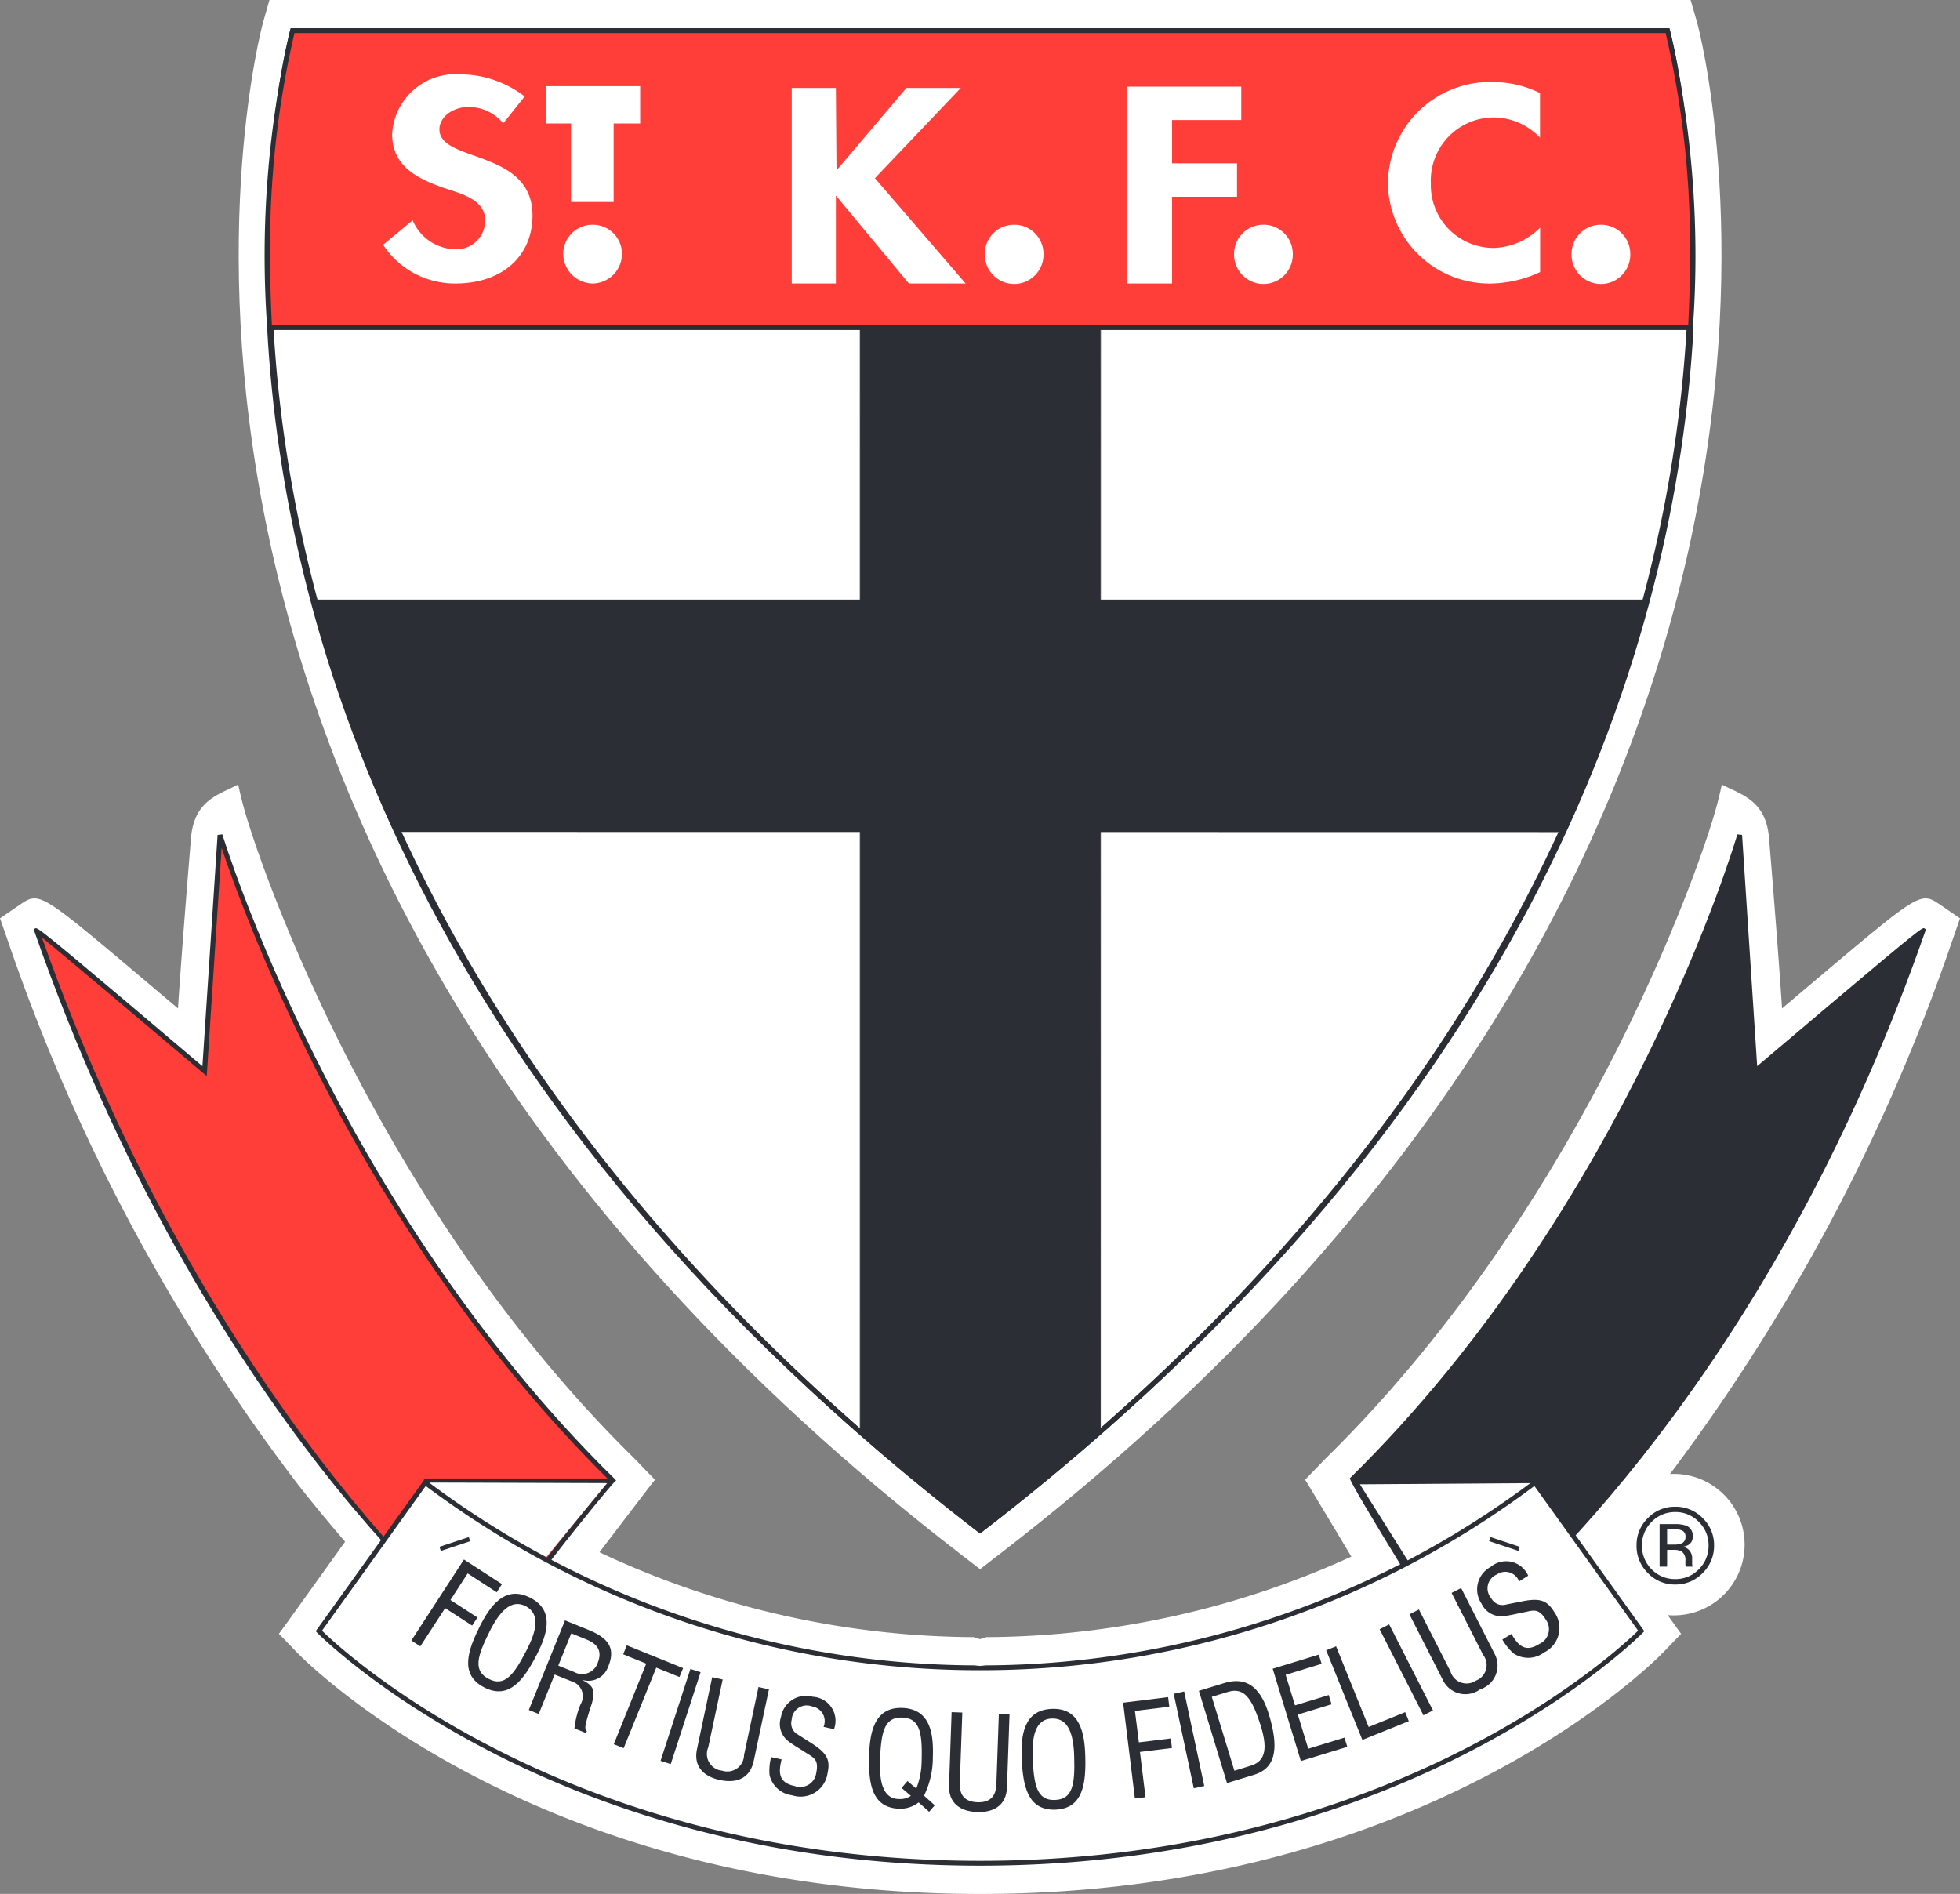
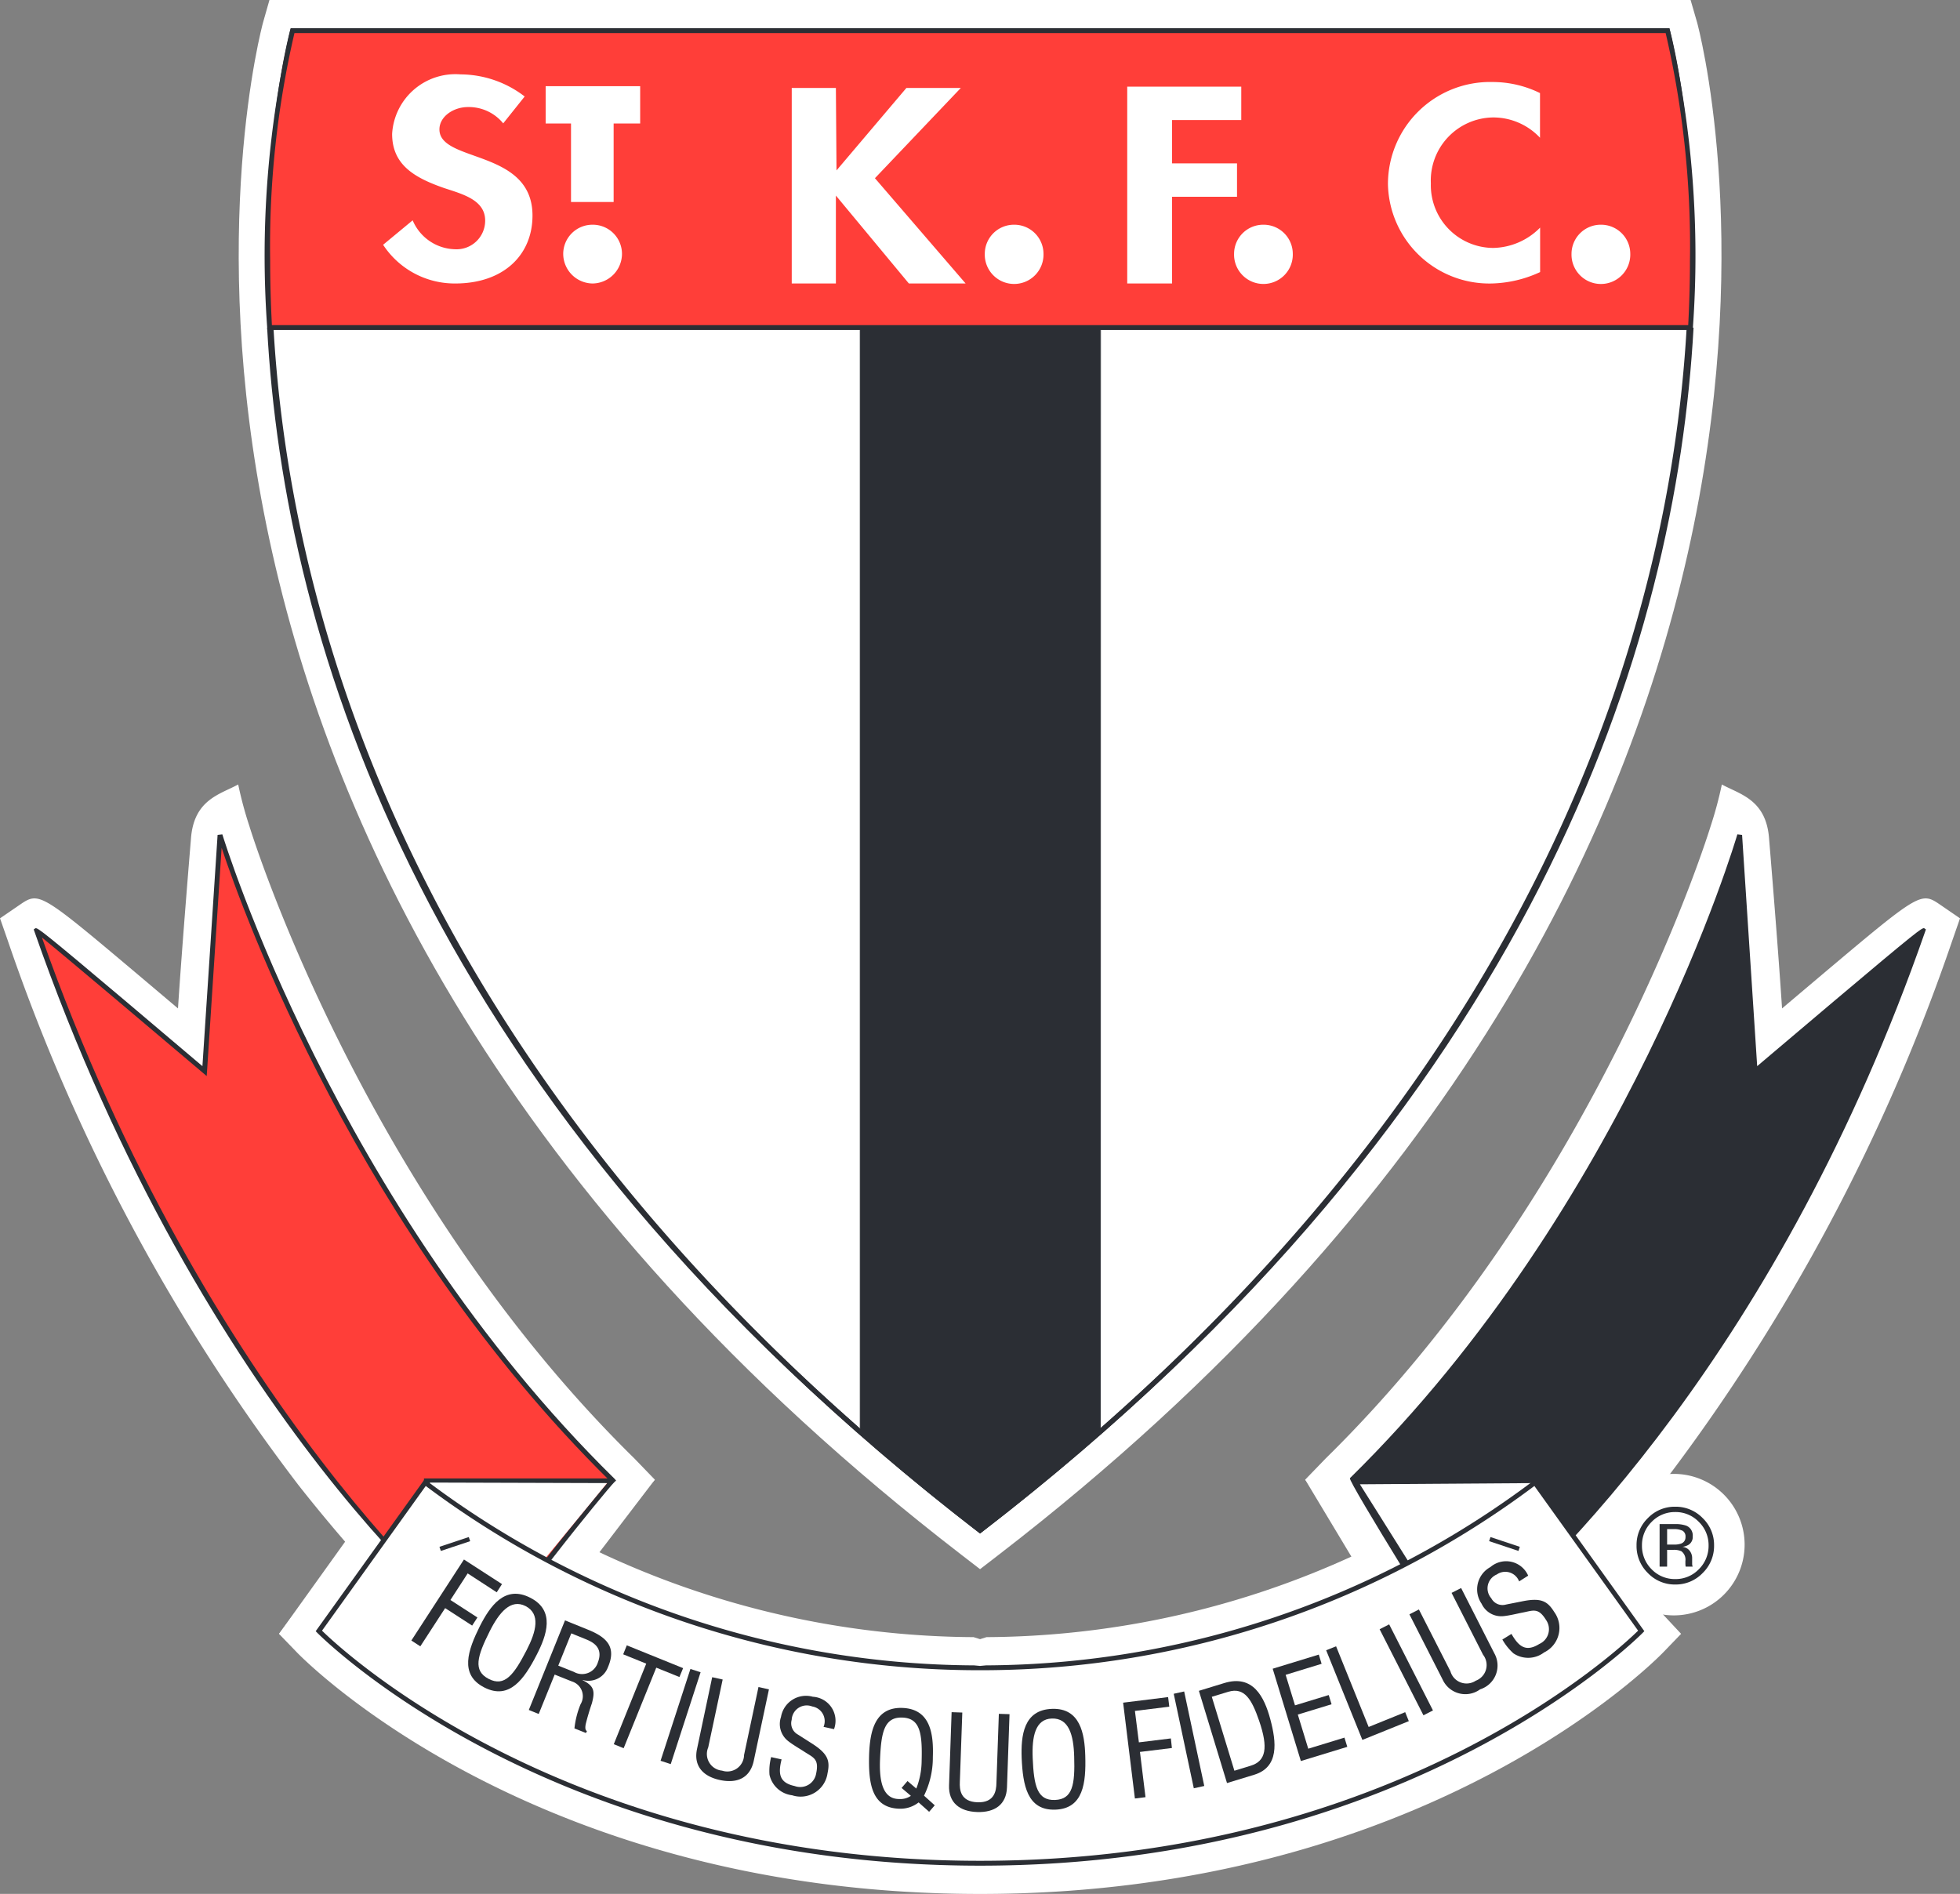
<svg xmlns="http://www.w3.org/2000/svg" width="85.023" height="82.161" viewBox="0 0 85.023 82.161">
  <rect x="0" y="0" width="85.023" height="82.161" fill="#808080" stroke="none" />
  <defs>
    <clipPath id="clip-path">
      <path id="Path_433" data-name="Path 433" d="M565.233-15.392h85.023V-97.553H565.233Z" fill="none" />
    </clipPath>
    <clipPath id="clip-path-2">
      <path id="Path_436" data-name="Path 436" d="M565.24-15.392h85.016V-97.553H565.24Z" fill="none" />
    </clipPath>
    <clipPath id="clip-path-4">
-       <path id="Path_486" data-name="Path 486" d="M576.926-83.343c.689,12.82,6.268,33.262,30.821,52.184h0c24.553-18.922,30.132-39.364,30.845-52.184H576.926Z" fill="none" />
-     </clipPath>
+       </clipPath>
  </defs>
  <g id="Group_524" data-name="Group 524" transform="translate(-987.233 -570.613)">
    <g id="Group_432" data-name="Group 432" transform="translate(422 668.166)" clip-path="url(#clip-path)">
      <g id="Group_429" data-name="Group 429" transform="translate(640.913 -30.543)">
        <path id="Path_430" data-name="Path 430" d="M0,0A3.069,3.069,0,0,1-3.069,3.069,3.069,3.069,0,0,1-6.139,0a3.069,3.069,0,0,1,3.07-3.069A3.069,3.069,0,0,1,0,0" fill="#fff" />
      </g>
      <g id="Group_430" data-name="Group 430" transform="translate(641.977 -61.133)">
        <path id="Path_431" data-name="Path 431" d="M0,0S.37,4.423.56,7.328L2.172,5.966C6.578,2.253,6.578,2.253,7.441,2.844l.839.575-.334.961A83.1,83.1,0,0,1-4.638,27.971c-.268.344-6.579,8.421-8.79,8.047l-.951-.161-.2-1.2.044.293a58.8,58.8,0,0,0-4.727-6.23l-.866-.947.892-.923C-7.381,15.21-2.586-.419-2.539-.576a16.675,16.675,0,0,0,.487-1.812C-1.26-1.953-.113-1.736,0,0" fill="#fff" />
      </g>
      <g id="Group_431" data-name="Group 431" transform="translate(637.225 -29.588)">
        <path id="Path_432" data-name="Path 432" d="M0,0H.326V-.728H.582a.792.792,0,0,1,.362.059.455.455,0,0,1,.175.424V-.1l.006.058a.1.1,0,0,1,0,.021L1.135,0h.3L1.428-.022a.3.3,0,0,1-.016-.1c0-.049,0-.095,0-.138V-.391a.513.513,0,0,0-.1-.287A.448.448,0,0,0,.988-.859a.706.706,0,0,0,.268-.089.4.4,0,0,0,.181-.365.457.457,0,0,0-.286-.467,1.428,1.428,0,0,0-.5-.066H0ZM.929-1a.875.875,0,0,1-.31.042H.326v-.67H.6A.851.851,0,0,1,1-1.556a.285.285,0,0,1,.123.271A.283.283,0,0,1,.929-1M1.87-2.105A1.624,1.624,0,0,0,.678-2.6a1.607,1.607,0,0,0-1.184.491A1.615,1.615,0,0,0-1-.919,1.634,1.634,0,0,0-.511.275a1.612,1.612,0,0,0,1.189.5A1.617,1.617,0,0,0,1.87.275,1.633,1.633,0,0,0,2.363-.919,1.612,1.612,0,0,0,1.87-2.105M1.7-1.944A1.408,1.408,0,0,1,2.125-.919,1.417,1.417,0,0,1,1.7.114,1.391,1.391,0,0,1,.678.539,1.391,1.391,0,0,1-.346.114,1.423,1.423,0,0,1-.765-.919,1.411,1.411,0,0,1-.344-1.944,1.4,1.4,0,0,1,.678-2.369,1.394,1.394,0,0,1,1.7-1.944" fill="#2b2e34" />
      </g>
    </g>
    <g id="Group_435" data-name="Group 435" transform="translate(422 668.166)" clip-path="url(#clip-path-2)">
      <g id="Group_433" data-name="Group 433" transform="translate(631.88 -34.626)">
        <path id="Path_434" data-name="Path 434" d="M0,0-10.026,1.27l5.4,8.993,10.073-1.7L.8-.006Z" fill="#fff" />
      </g>
      <g id="Group_434" data-name="Group 434" transform="translate(573.514 -61.133)">
        <path id="Path_435" data-name="Path 435" d="M0,0S-.37,4.423-.56,7.328L-2.172,5.966C-6.578,2.253-6.578,2.253-7.441,2.844l-.839.575.335.961A83.1,83.1,0,0,0,4.638,27.971c.268.344,6.578,8.421,8.79,8.047l.951-.161.2-1.2-.044.293a58.673,58.673,0,0,1,4.728-6.23l.864-.947-.891-.923C7.381,15.21,2.586-.419,2.539-.576a16.675,16.675,0,0,1-.487-1.812C1.26-1.953.113-1.736,0,0" fill="#fff" />
      </g>
    </g>
    <g id="Group_481" data-name="Group 481" transform="translate(422 668.166)" clip-path="url(#clip-path)">
      <g id="Group_436" data-name="Group 436" transform="translate(582.756 -33.929)">
        <path id="Path_437" data-name="Path 437" d="M0,0-5.42,7.257,4.521,8.9,10.88.573.39-.64Z" fill="#fff" />
      </g>
      <g id="Group_437" data-name="Group 437" transform="translate(631.037 -34.306)">
-         <path id="Path_438" data-name="Path 438" d="M0,0A38.57,38.57,0,0,1-23.01,7.776l-.28.088-.28-.088A38.568,38.568,0,0,1-46.578,0l-1.084-.789L-53.7,7.635l.773.8c.414.428,10.369,10.482,29.638,10.482S5.934,8.861,6.349,8.433l.772-.8L1.084-.79Z" fill="#fff" />
+         <path id="Path_438" data-name="Path 438" d="M0,0A38.57,38.57,0,0,1-23.01,7.776l-.28.088-.28-.088A38.568,38.568,0,0,1-46.578,0l-1.084-.789L-53.7,7.635l.773.8c.414.428,10.369,10.482,29.638,10.482S5.934,8.861,6.349,8.433l.772-.8Z" fill="#fff" />
      </g>
      <g id="Group_438" data-name="Group 438" transform="translate(637.57 -97.552)">
        <path id="Path_439" data-name="Path 439" d="M0,0H-60.649l-.275.967c-.1.353-9.6,35.733,30.289,66.48l.812.626.812-.626C10.885,36.7,1.381,1.32,1.28.967L1,0Z" fill="#fff" />
      </g>
      <g id="Group_439" data-name="Group 439" transform="translate(641.366 -51.085)">
        <path id="Path_440" data-name="Path 440" d="M0,0-.667-10.241S-5.25,5.7-17.5,17.737c-.014,0,4.473,7.29,4.486,7.279.6-.572,12.831-9.686,20.3-31.121C7.321-6.2,0,0,0,0" fill="#2b2e34" />
      </g>
      <g id="Group_440" data-name="Group 440" transform="translate(640.63 -60.757)">
        <path id="Path_441" data-name="Path 441" d="M0,0C.066,1,.644,9.886.644,9.886L.8,9.752C2.517,8.3,6.661,4.8,7.785,3.882,1.49,21.692-8.19,31.142-12.082,34.382l-.173.148c-.352-.55-4.11-6.648-4.379-7.107C-5.757,16.7-.9,2.8,0,0M-16.839,27.333c-.079.146,4.437,7.391,4.5,7.438l.068.052.328-.279C-8.015,31.27,1.813,21.7,8.121,3.6l.026-.075-.066-.047c-.021-.015-.051-.016-.158.053h0C7.573,3.759,6.27,4.845.828,9.456.8,9.057.173-.576.173-.576L-.032-.6c-.046.159-4.716,16.052-16.807,27.931" fill="#2b2e34" />
      </g>
      <g id="Group_441" data-name="Group 441" transform="translate(631.889 -33.295)">
        <path id="Path_442" data-name="Path 442" d="M0,0,3.327,6.133-3.5,6.9-7.814.053Z" fill="#fff" />
      </g>
      <g id="Group_442" data-name="Group 442" transform="translate(631.841 -33.213)">
        <path id="Path_443" data-name="Path 443" d="M0,0C.045.084,3.134,5.777,3.246,5.982l-6.706.752h0C-3.46,6.653-7.207.7-7.617.052L0,0M.048-.165-7.914-.11l4.393,6.969c.079.038,6.906-.727,6.906-.727l.121-.013L.1-.165Z" fill="#2b2e34" />
      </g>
      <g id="Group_443" data-name="Group 443" transform="translate(574.109 -51.085)">
        <path id="Path_444" data-name="Path 444" d="M0,0,.668-10.241s4.783,15.959,17.035,28c-.034,0-5.056,6.031-5.056,6.858S.184,15.33-7.285-6.105C-7.319-6.2,0,0,0,0" fill="#ff3e39" />
      </g>
      <g id="Group_444" data-name="Group 444" transform="translate(574.214 -51.079)">
        <path id="Path_445" data-name="Path 445" d="M0,0S.569-8.715.633-9.694C1.549-6.936,6.562,7.011,17.457,17.753c-.4.462-5.02,6-5.02,6.853-.9-.03-12.545-10.432-19.6-30.41,1.1.894,5.268,4.419,6.989,5.877l.159.135ZM.458-10.254S-.17-.622-.2-.222c-5.445-4.615-6.746-5.7-7.094-5.924h0c-.107-.069-.137-.068-.158-.053l-.066.045.026.077C-.239,14.73,11.693,24.9,12.522,24.756l.088-.015.037-.135c0-.718,4.723-6.494,5.019-6.778l.079-.074-.073-.081C5.581,5.794.712-10.118.664-10.278Z" fill="#2b2e34" />
      </g>
      <path id="Path_446" data-name="Path 446" d="M583.624-33.205h8.146v-.21h-8.146Z" fill="#2b2e34" />
      <g id="Group_445" data-name="Group 445" transform="translate(583.893 -33.236)">
        <path id="Path_447" data-name="Path 447" d="M0,0-3.7,6.075l6.21.238L7.674.023Z" fill="#fff" />
      </g>
      <g id="Group_446" data-name="Group 446" transform="translate(607.747 -25.198)">
        <path id="Path_448" data-name="Path 448" d="M0,0C0-.083-11.636,1.025-24.071-8.033L-28.682-1.6S-18.926,8.476,0,8.476,28.683-1.6,28.683-1.6l-4.61-6.432C11.638,1.025,0-.083,0,0" fill="#fff" />
      </g>
      <g id="Group_447" data-name="Group 447" transform="translate(583.702 -33.088)">
        <path id="Path_449" data-name="Path 449" d="M0,0A40.031,40.031,0,0,0,23.793,7.993l.274,0,.23,0A40.033,40.033,0,0,0,48.091,0l4.5,6.277c-.652.645-10.434,9.984-28.544,9.984S-3.847,6.922-4.5,6.277L0,0M48.055-.228A39.822,39.822,0,0,1,24.3,7.783l-.256.024-.256-.024A39.822,39.822,0,0,1,.035-.228L-.05-.29-4.774,6.3l.061.063c.1.1,10,10.109,28.758,10.109S52.705,6.463,52.8,6.362l.061-.063L48.142-.29Z" fill="#2b2e34" />
      </g>
      <g id="Group_448" data-name="Group 448" transform="translate(619.64 -20.56)">
        <path id="Path_450" data-name="Path 450" d="M0,0C1.084-.332.963-1.416.7-2.4s-.752-1.96-2-1.578l-1.1.337L-1.181.36Z" fill="#2b2e34" />
      </g>
      <g id="Group_449" data-name="Group 449" transform="translate(609.552 -21.283)">
        <path id="Path_451" data-name="Path 451" d="M0,0C.051,1.162.236,2.279,1.459,2.237s1.334-1.172,1.3-2.332c-.027-.961-.218-2.084-1.441-2.041C.072-2.093-.034-.961,0,0" fill="#2b2e34" />
      </g>
      <g id="Group_450" data-name="Group 450" transform="translate(605.316 -19.653)">
        <path id="Path_452" data-name="Path 452" d="M0,0A3.733,3.733,0,0,0,.383-1.669C.416-2.63.305-3.762-.94-3.806c-1.224-.043-1.408,1.079-1.442,2.04C-2.41-.6-2.305.523-1.082.566A1.282,1.282,0,0,0-.234.293L.222.7.466.419Z" fill="#2b2e34" />
      </g>
      <g id="Group_451" data-name="Group 451" transform="translate(577.925 -96.222)">
        <path id="Path_453" data-name="Path 453" d="M0,0S-9.821,34.512,29.821,65.063C69.464,34.512,59.645,0,59.645,0Z" fill="#fff" />
      </g>
      <g id="Group_452" data-name="Group 452" transform="translate(637.488 -96.117)">
        <path id="Path_454" data-name="Path 454" d="M0,0A40.594,40.594,0,0,1,1,9.654C1,22.084-3.323,44.43-29.742,64.822-56.158,44.431-60.481,22.085-60.481,9.656a40.589,40.589,0,0,1,1-9.656ZM.081-.21H-59.642l-.022.076c-.1.346-9.386,34.93,29.858,65.175l.064.05.065-.05C9.568,34.8.281.212.182-.134L.161-.21Z" fill="#2b2e34" />
      </g>
      <g id="Group_453" data-name="Group 453" transform="translate(607.747 -31.294)">
        <path id="Path_455" data-name="Path 455" d="M0,0C-24.068-18.577-29.99-38.558-30.716-52.054l-.21.011C-30.2-38.49-24.251-18.422-.064.219L0,.268.064.219C24.226-18.4,30.2-38.479,30.951-52.043l-.211-.011C29.99-38.547,24.043-18.558,0,0" fill="#2b2e34" />
      </g>
      <g id="Group_454" data-name="Group 454" transform="translate(602.545 -83.343)">
        <path id="Path_456" data-name="Path 456" d="M0,0H10.431V47.9L5.2,52.184,0,47.911Z" fill="#2b2e34" />
      </g>
      <g id="Group_455" data-name="Group 455" transform="translate(612.976 -83.329)">
        <path id="Path_457" data-name="Path 457" d="M0,0-.014,47.886S-5.238,52.16-5.238,52.16s-5.184-4.273-5.184-4.273S-10.417.027-10.417,0ZM-10.445-.027V47.9c.005.011,5.207,4.284,5.207,4.284.017,0,5.247-4.284,5.247-4.284L.014-.013-10.431-.027Z" fill="#2b2e34" />
      </g>
      <g id="Group_456" data-name="Group 456" transform="translate(638.569 -83.343)">
        <path id="Path_458" data-name="Path 458" d="M0,0A43.111,43.111,0,0,0-1-12.879H-60.644A43.071,43.071,0,0,0-61.643,0Z" fill="#ff3e39" />
      </g>
      <g id="Group_457" data-name="Group 457" transform="translate(637.488 -96.117)">
        <path id="Path_459" data-name="Path 459" d="M0,0A40.821,40.821,0,0,1,1.053,9.891c0,.878-.024,1.809-.075,2.778H-60.46c-.05-.97-.075-1.9-.075-2.782A40.787,40.787,0,0,1-59.482,0ZM-59.563-.21h-.079l-.022.076a43.622,43.622,0,0,0-1,12.914l.005.1H1.181l0-.1a43.664,43.664,0,0,0-1-12.914L.161-.21H-59.563Z" fill="#2b2e34" />
      </g>
      <g id="Group_458" data-name="Group 458" transform="translate(586.05 -27.008)">
        <path id="Path_460" data-name="Path 460" d="M0,0C-.518,1.041-.9,2.107.193,2.662s1.733-.376,2.266-1.408C2.9.4,3.279-.675,2.188-1.23,1.078-1.8.436-.856,0,0" fill="#2b2e34" />
      </g>
      <g id="Group_459" data-name="Group 459" transform="translate(591.852 -92.195)">
        <path id="Path_461" data-name="Path 461" d="M0,0H1.151V-1.62h-4.1V0h1.1V3.406H0ZM17.376,4.391A1.265,1.265,0,0,0,16.1,5.651a1.274,1.274,0,1,0,2.547,0,1.266,1.266,0,0,0-1.274-1.26M-3.859-1.172a4.592,4.592,0,0,0-2.779-.959A2.75,2.75,0,0,0-9.609.451c0,1.337.959,1.9,2.268,2.353.8.264,1.768.515,1.768,1.406A1.241,1.241,0,0,1-6.882,5.455,2.049,2.049,0,0,1-8.718,4.2L-10,5.261A3.708,3.708,0,0,0-6.869,6.94c2.079,0,3.349-1.223,3.349-2.948,0-2.89-4.037-2.285-4.037-3.735,0-.56.608-.971,1.241-.971A1.929,1.929,0,0,1-4.79-.006ZM9.668,2.035,9.641-1.542H7.726V6.94H9.641V3.126L12.807,6.94h2.462L11.335,2.373,15.06-1.542H12.7ZM-.912,4.391a1.267,1.267,0,0,0-1.275,1.26A1.29,1.29,0,0,0-.912,6.94,1.29,1.29,0,0,0,.362,5.651,1.266,1.266,0,0,0-.912,4.391m29.1,0a1.265,1.265,0,0,0-1.274,1.26,1.274,1.274,0,1,0,2.547,0,1.265,1.265,0,0,0-1.273-1.26m14.638,0a1.267,1.267,0,0,0-1.274,1.26,1.275,1.275,0,1,0,2.549,0,1.266,1.266,0,0,0-1.275-1.26M40.185-1.32A4.659,4.659,0,0,0,38.132-1.8a4.431,4.431,0,0,0-4.543,4.438A4.4,4.4,0,0,0,38.1,6.94a5.258,5.258,0,0,0,2.09-.495V4.516a2.932,2.932,0,0,1-2.04.882,2.722,2.722,0,0,1-2.7-2.8A2.737,2.737,0,0,1,38.157-.263a2.781,2.781,0,0,1,2.028.881ZM27.226-.15V-1.6H22.279V6.94h1.945V3.179h2.818V1.729H24.224V-.15Z" fill="#fff" />
      </g>
      <g id="Group_460" data-name="Group 460" transform="translate(583.466 -26.131)">
        <path id="Path_462" data-name="Path 462" d="M0,0,1.077-1.658,2.249-.9l.228-.352L1.306-2.01l.748-1.154,1.261.82L3.543-2.7,1.893-3.767-.389-.252Z" fill="#2b2e34" />
      </g>
      <g id="Group_461" data-name="Group 461" transform="translate(588.076 -25.963)">
        <path id="Path_463" data-name="Path 463" d="M0,0C-.555,1.078-.957,1.6-1.644,1.245s-.5-.979.041-2.061c.418-.834.918-1.421,1.555-1.1C.609-1.577.428-.829,0,0" fill="#fff" />
      </g>
      <g id="Group_462" data-name="Group 462" transform="translate(589.294 -24.906)">
        <path id="Path_464" data-name="Path 464" d="M0,0,.751.3a.669.669,0,0,1,.372.988A3.815,3.815,0,0,0,.858,2.335l.5.2L1.4,2.45c-.1-.043-.066-.226-.052-.305.076-.306.165-.6.267-.9.146-.543.087-.754-.4-1l0-.011A.9.9,0,0,0,2.307-.31c.386-.885-.045-1.307-.859-1.636l-1-.405-1.57,3.886.43.174Z" fill="#2b2e34" />
      </g>
      <g id="Group_463" data-name="Group 463" transform="translate(590.015 -26.694)">
        <path id="Path_465" data-name="Path 465" d="M0,0,.606.245c.29.117.807.344.547,1.016a.716.716,0,0,1-1.039.411L-.565,1.4Z" fill="#fff" />
      </g>
      <g id="Group_464" data-name="Group 464" transform="translate(592.266 -25.785)">
        <path id="Path_466" data-name="Path 466" d="M0,0,1,.405-.408,3.9l.429.173L1.435.579,2.44.985,2.6.6.157-.389Z" fill="#2b2e34" />
      </g>
      <g id="Group_465" data-name="Group 465" transform="translate(594.329 -21.022)">
        <path id="Path_467" data-name="Path 467" d="M0,0,1.295-3.985.854-4.128-.441-.144Z" fill="#2b2e34" />
      </g>
      <g id="Group_466" data-name="Group 466" transform="translate(595.469 -21.678)">
        <path id="Path_468" data-name="Path 468" d="M0,0C-.156.732.255,1.19,1,1.348S2.3,1.254,2.459.523l.661-3.11-.454-.1L2.04.262a.725.725,0,0,1-.954.677.725.725,0,0,1-.6-1.007l.627-2.946-.455-.1Z" fill="#2b2e34" />
      </g>
      <g id="Group_467" data-name="Group 467" transform="translate(601.412 -22.538)">
        <path id="Path_469" data-name="Path 469" d="M0,0A1.044,1.044,0,0,0-.919-1.406,1.1,1.1,0,0,0-2.3-.529.937.937,0,0,0-2.01.5c.195.161.53.353.736.488.382.247.632.305.5.929a.7.7,0,0,1-.934.55c-.683-.146-.717-.553-.566-1.155l-.454-.1a2.35,2.35,0,0,0-.071.767,1.143,1.143,0,0,0,.982.889A1.179,1.179,0,0,0-.282,1.917c.115-.541.031-.845-.684-1.3-.2-.128-.4-.255-.6-.383a.554.554,0,0,1-.27-.64A.653.653,0,0,1-.945-.984.644.644,0,0,1-.454-.1Z" fill="#2b2e34" />
      </g>
      <g id="Group_468" data-name="Group 468" transform="translate(604.746 -19.645)">
        <path id="Path_470" data-name="Path 470" d="M0,0A.817.817,0,0,1-.508.138c-.716,0-.868-.779-.83-1.711.048-1.211.194-1.849.965-1.823S.5-2.722.467-1.51A3.361,3.361,0,0,1,.235-.316L-.146-.643l-.256.3Z" fill="#fff" />
      </g>
      <g id="Group_469" data-name="Group 469" transform="translate(606.402 -20.098)">
        <path id="Path_471" data-name="Path 471" d="M0,0C-.026.748.458,1.129,1.217,1.155S2.486.836,2.513.087l.11-3.177L2.16-3.105,2.055-.1c-.006.33-.08.858-.823.832S.452.178.468-.151l.107-3.01L.111-3.177Z" fill="#2b2e34" />
      </g>
      <g id="Group_470" data-name="Group 470" transform="translate(611.83 -21.351)">
        <path id="Path_472" data-name="Path 472" d="M0,0C.038,1.212-.063,1.858-.834,1.885S-1.749,1.274-1.8.062c-.038-.931.114-1.687.829-1.71C-.231-1.675-.026-.933,0,0" fill="#fff" />
      </g>
      <g id="Group_471" data-name="Group 471" transform="translate(614.924 -19.587)">
        <path id="Path_473" data-name="Path 473" d="M0,0-.241-1.963l1.386-.17L1.1-2.549l-1.387.17L-.459-3.742l1.491-.184L.981-4.342-.971-4.1-.46.057Z" fill="#2b2e34" />
      </g>
      <g id="Group_472" data-name="Group 472" transform="translate(617.473 -20.073)">
        <path id="Path_474" data-name="Path 474" d="M0,0-.872-4.1l-.453.1L-.454.1Z" fill="#2b2e34" />
      </g>
      <g id="Group_473" data-name="Group 473" transform="translate(617.8 -23.942)">
        <path id="Path_475" data-name="Path 475" d="M0,0,.71-.216c.716-.219,1.03.35,1.342,1.254.409,1.184.29,1.752-.362,1.951l-.71.218Z" fill="#fff" />
      </g>
      <g id="Group_474" data-name="Group 474" transform="translate(623.677 -21.771)">
        <path id="Path_476" data-name="Path 476" d="M0,0-.123-.4l-1.57.481L-2.146-1.4l1.464-.447-.123-.4L-2.268-1.8l-.406-1.324,1.56-.478-.122-.4-2,.613L-2.014.616Z" fill="#2b2e34" />
      </g>
      <g id="Group_475" data-name="Group 475" transform="translate(626.346 -22.886)">
        <path id="Path_477" data-name="Path 477" d="M0,0-.157-.389-1.742.253l-1.413-3.5-.43.173L-2.015.814Z" fill="#2b2e34" />
      </g>
      <g id="Group_476" data-name="Group 476" transform="translate(627.394 -23.35)">
        <path id="Path_478" data-name="Path 478" d="M0,0-1.9-3.734l-.414.211L-.413.211Z" fill="#2b2e34" />
      </g>
      <g id="Group_477" data-name="Group 477" transform="translate(627.815 -24.686)">
        <path id="Path_479" data-name="Path 479" d="M0,0A1.083,1.083,0,0,0,1.625.42a1.082,1.082,0,0,0,.616-1.562L.8-3.975l-.414.211L1.751-1.081A.725.725,0,0,1,1.436.046.726.726,0,0,1,.337-.36L-1.031-3.044l-.412.21Z" fill="#2b2e34" />
      </g>
      <g id="Group_478" data-name="Group 478" transform="translate(631.524 -29.197)">
        <path id="Path_480" data-name="Path 480" d="M0,0A1.044,1.044,0,0,0-1.637-.374a1.1,1.1,0,0,0-.384,1.591.937.937,0,0,0,.925.541c.253-.019.627-.114.869-.16.446-.087.667-.219,1,.321a.7.7,0,0,1-.29,1.044c-.592.37-.9.1-1.208-.436l-.395.244a2.384,2.384,0,0,0,.482.6A1.143,1.143,0,0,0,.691,3.33a1.179,1.179,0,0,0,.438-1.756C.836,1.106.565.945-.266,1.115c-.234.048-.463.091-.7.139A.55.55,0,0,1-1.6.981.651.651,0,0,1-1.362-.051a.642.642,0,0,1,.969.3Z" fill="#2b2e34" />
      </g>
      <g id="Group_479" data-name="Group 479" transform="translate(584.296 -30.448)">
        <path id="Path_481" data-name="Path 481" d="M0,0,.06.178,1.332-.246,1.273-.424Z" fill="#2b2e34" />
      </g>
      <g id="Group_480" data-name="Group 480" transform="translate(629.83 -30.694)">
        <path id="Path_482" data-name="Path 482" d="M0,0,1.273.424,1.331.246.059-.178Z" fill="#2b2e34" />
      </g>
    </g>
    <g id="Group_484" data-name="Group 484" transform="translate(422 668.166)" clip-path="url(#clip-path-4)">
      <g id="Group_482" data-name="Group 482" transform="translate(638.505 -71.527)">
        <path id="Path_484" data-name="Path 484" d="M0,0-3.192,10.059H-58.6L-62.211,0Z" fill="#2b2e34" />
      </g>
      <g id="Group_483" data-name="Group 483" transform="translate(579.9 -61.481)">
        <path id="Path_485" data-name="Path 485" d="M0,0C.013.009-3.593-10.05-3.593-10.05l62.179.018L55.4.009ZM58.6-10.059H-3.606C-3.619-10.041-.013.018-.013.018L55.413.027c.012-.01,3.205-10.069,3.205-10.069l.005-.017Z" fill="#2b2e34" />
      </g>
    </g>
  </g>
</svg>